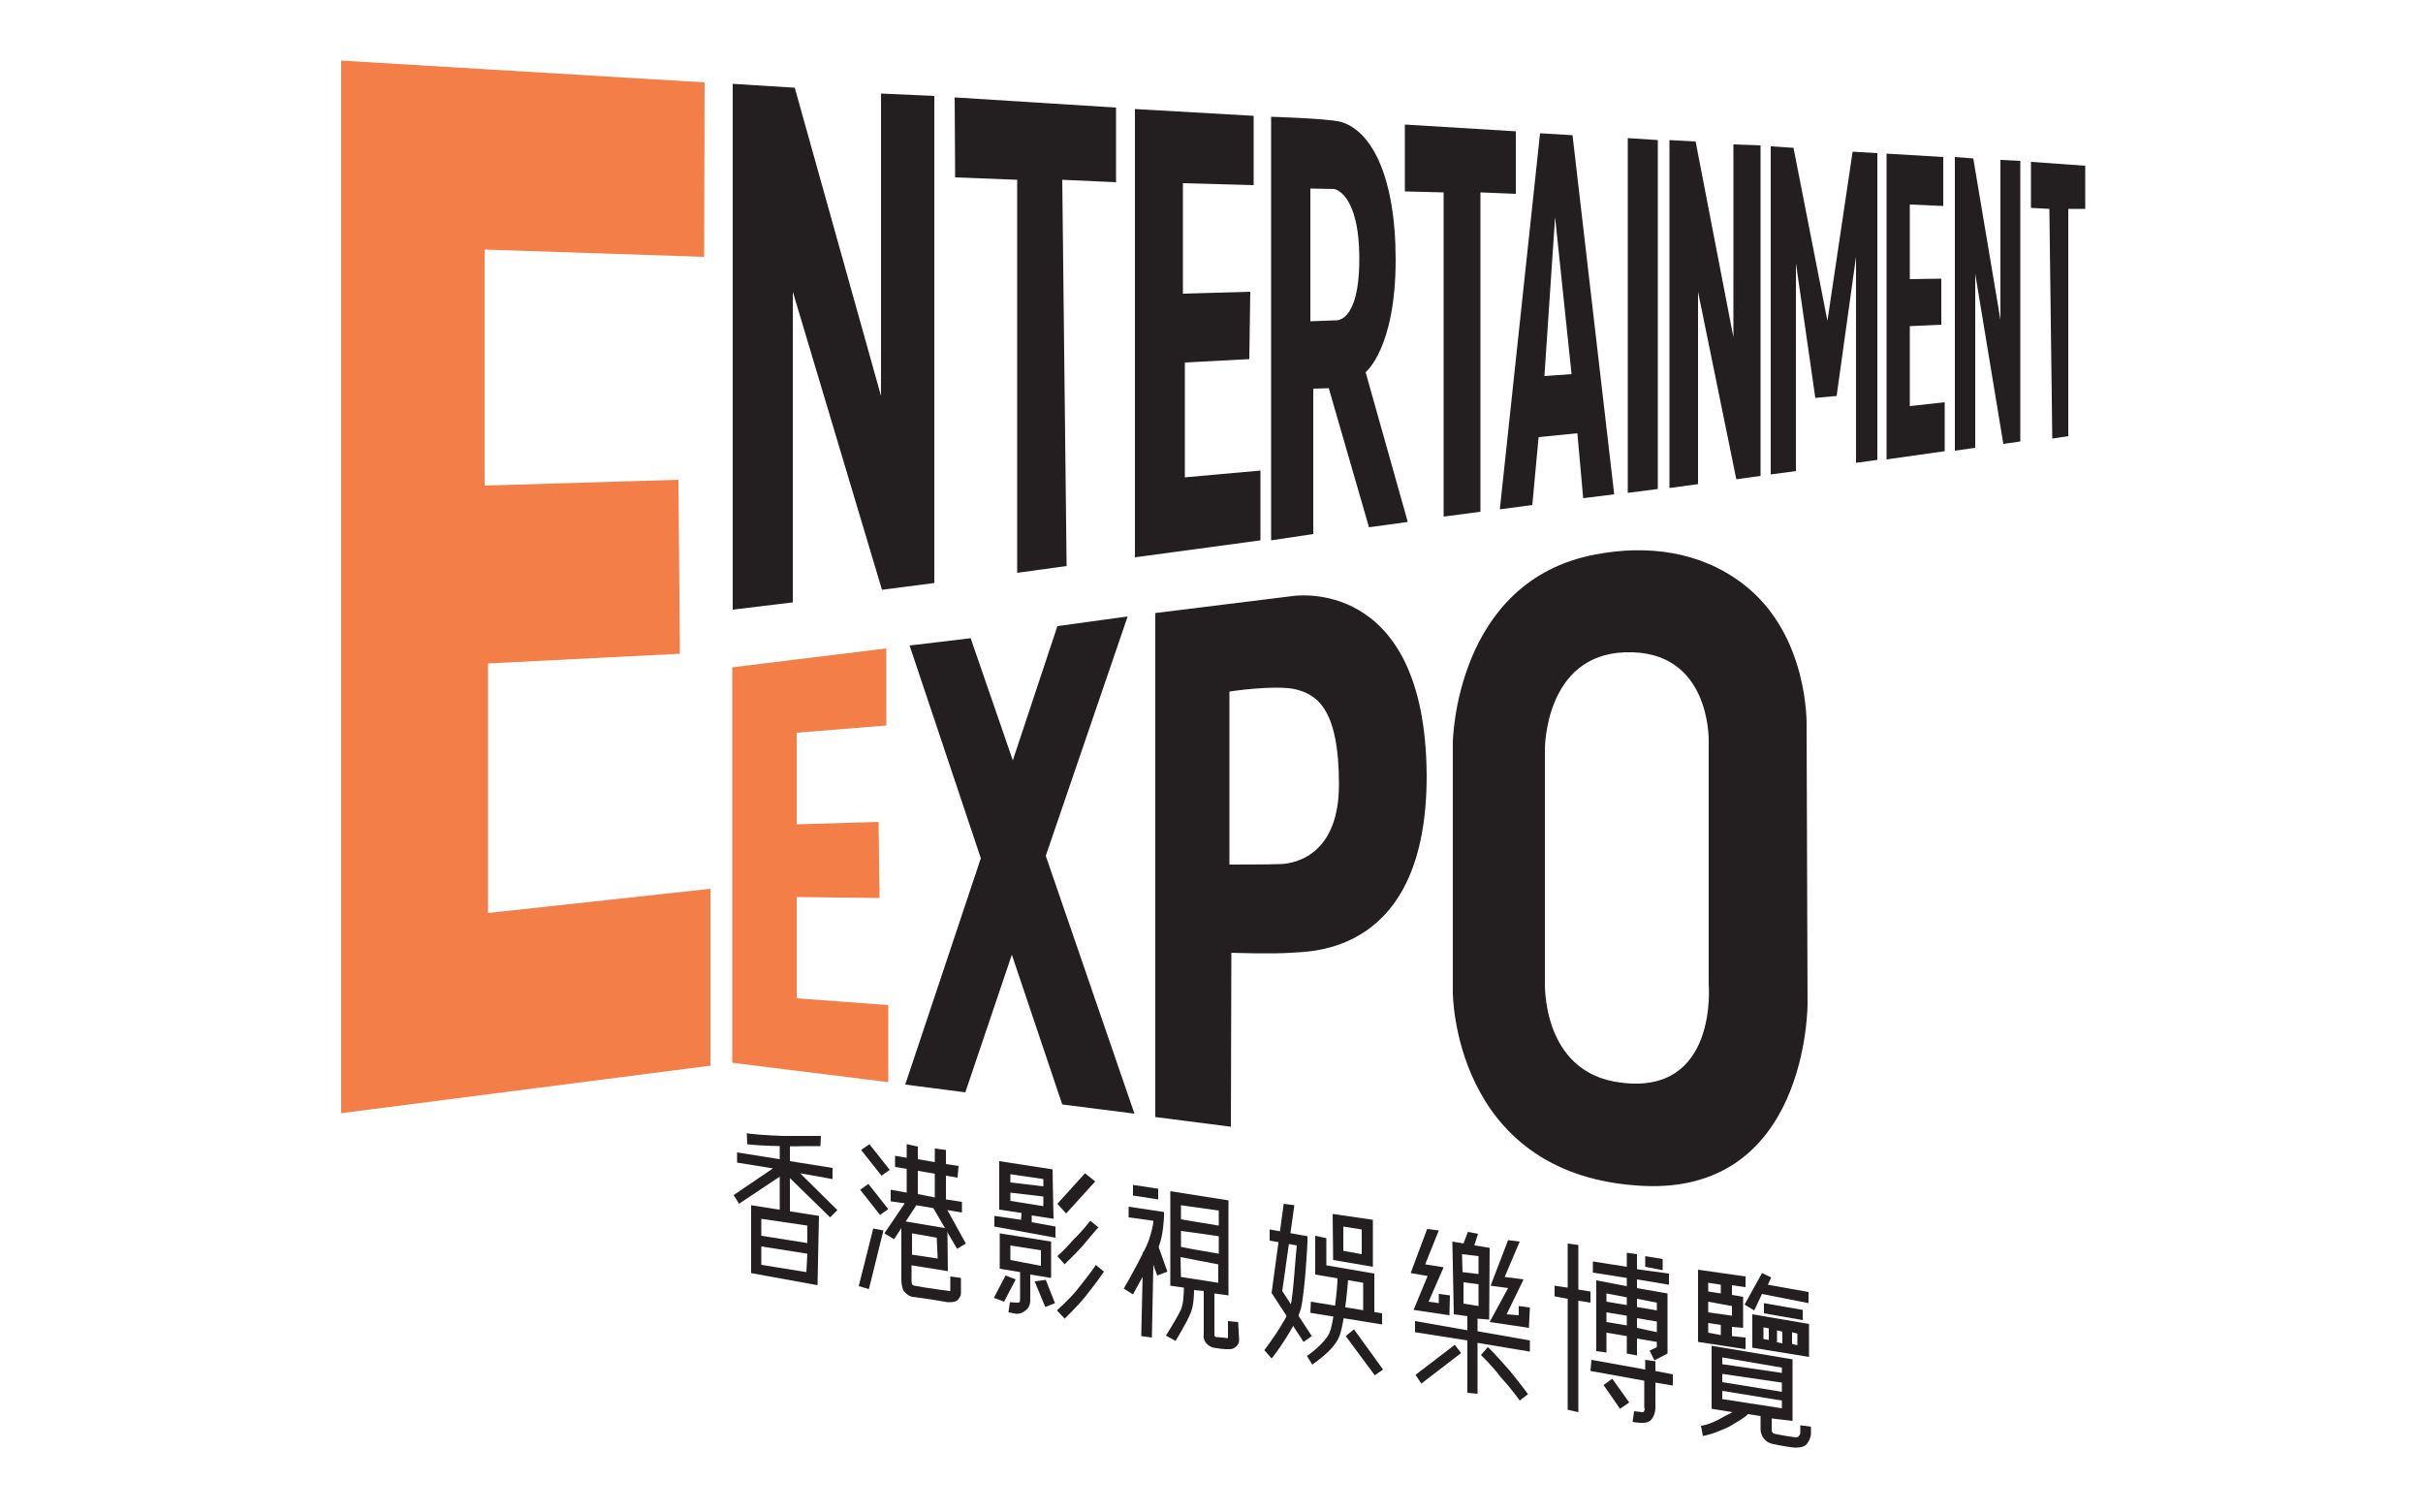
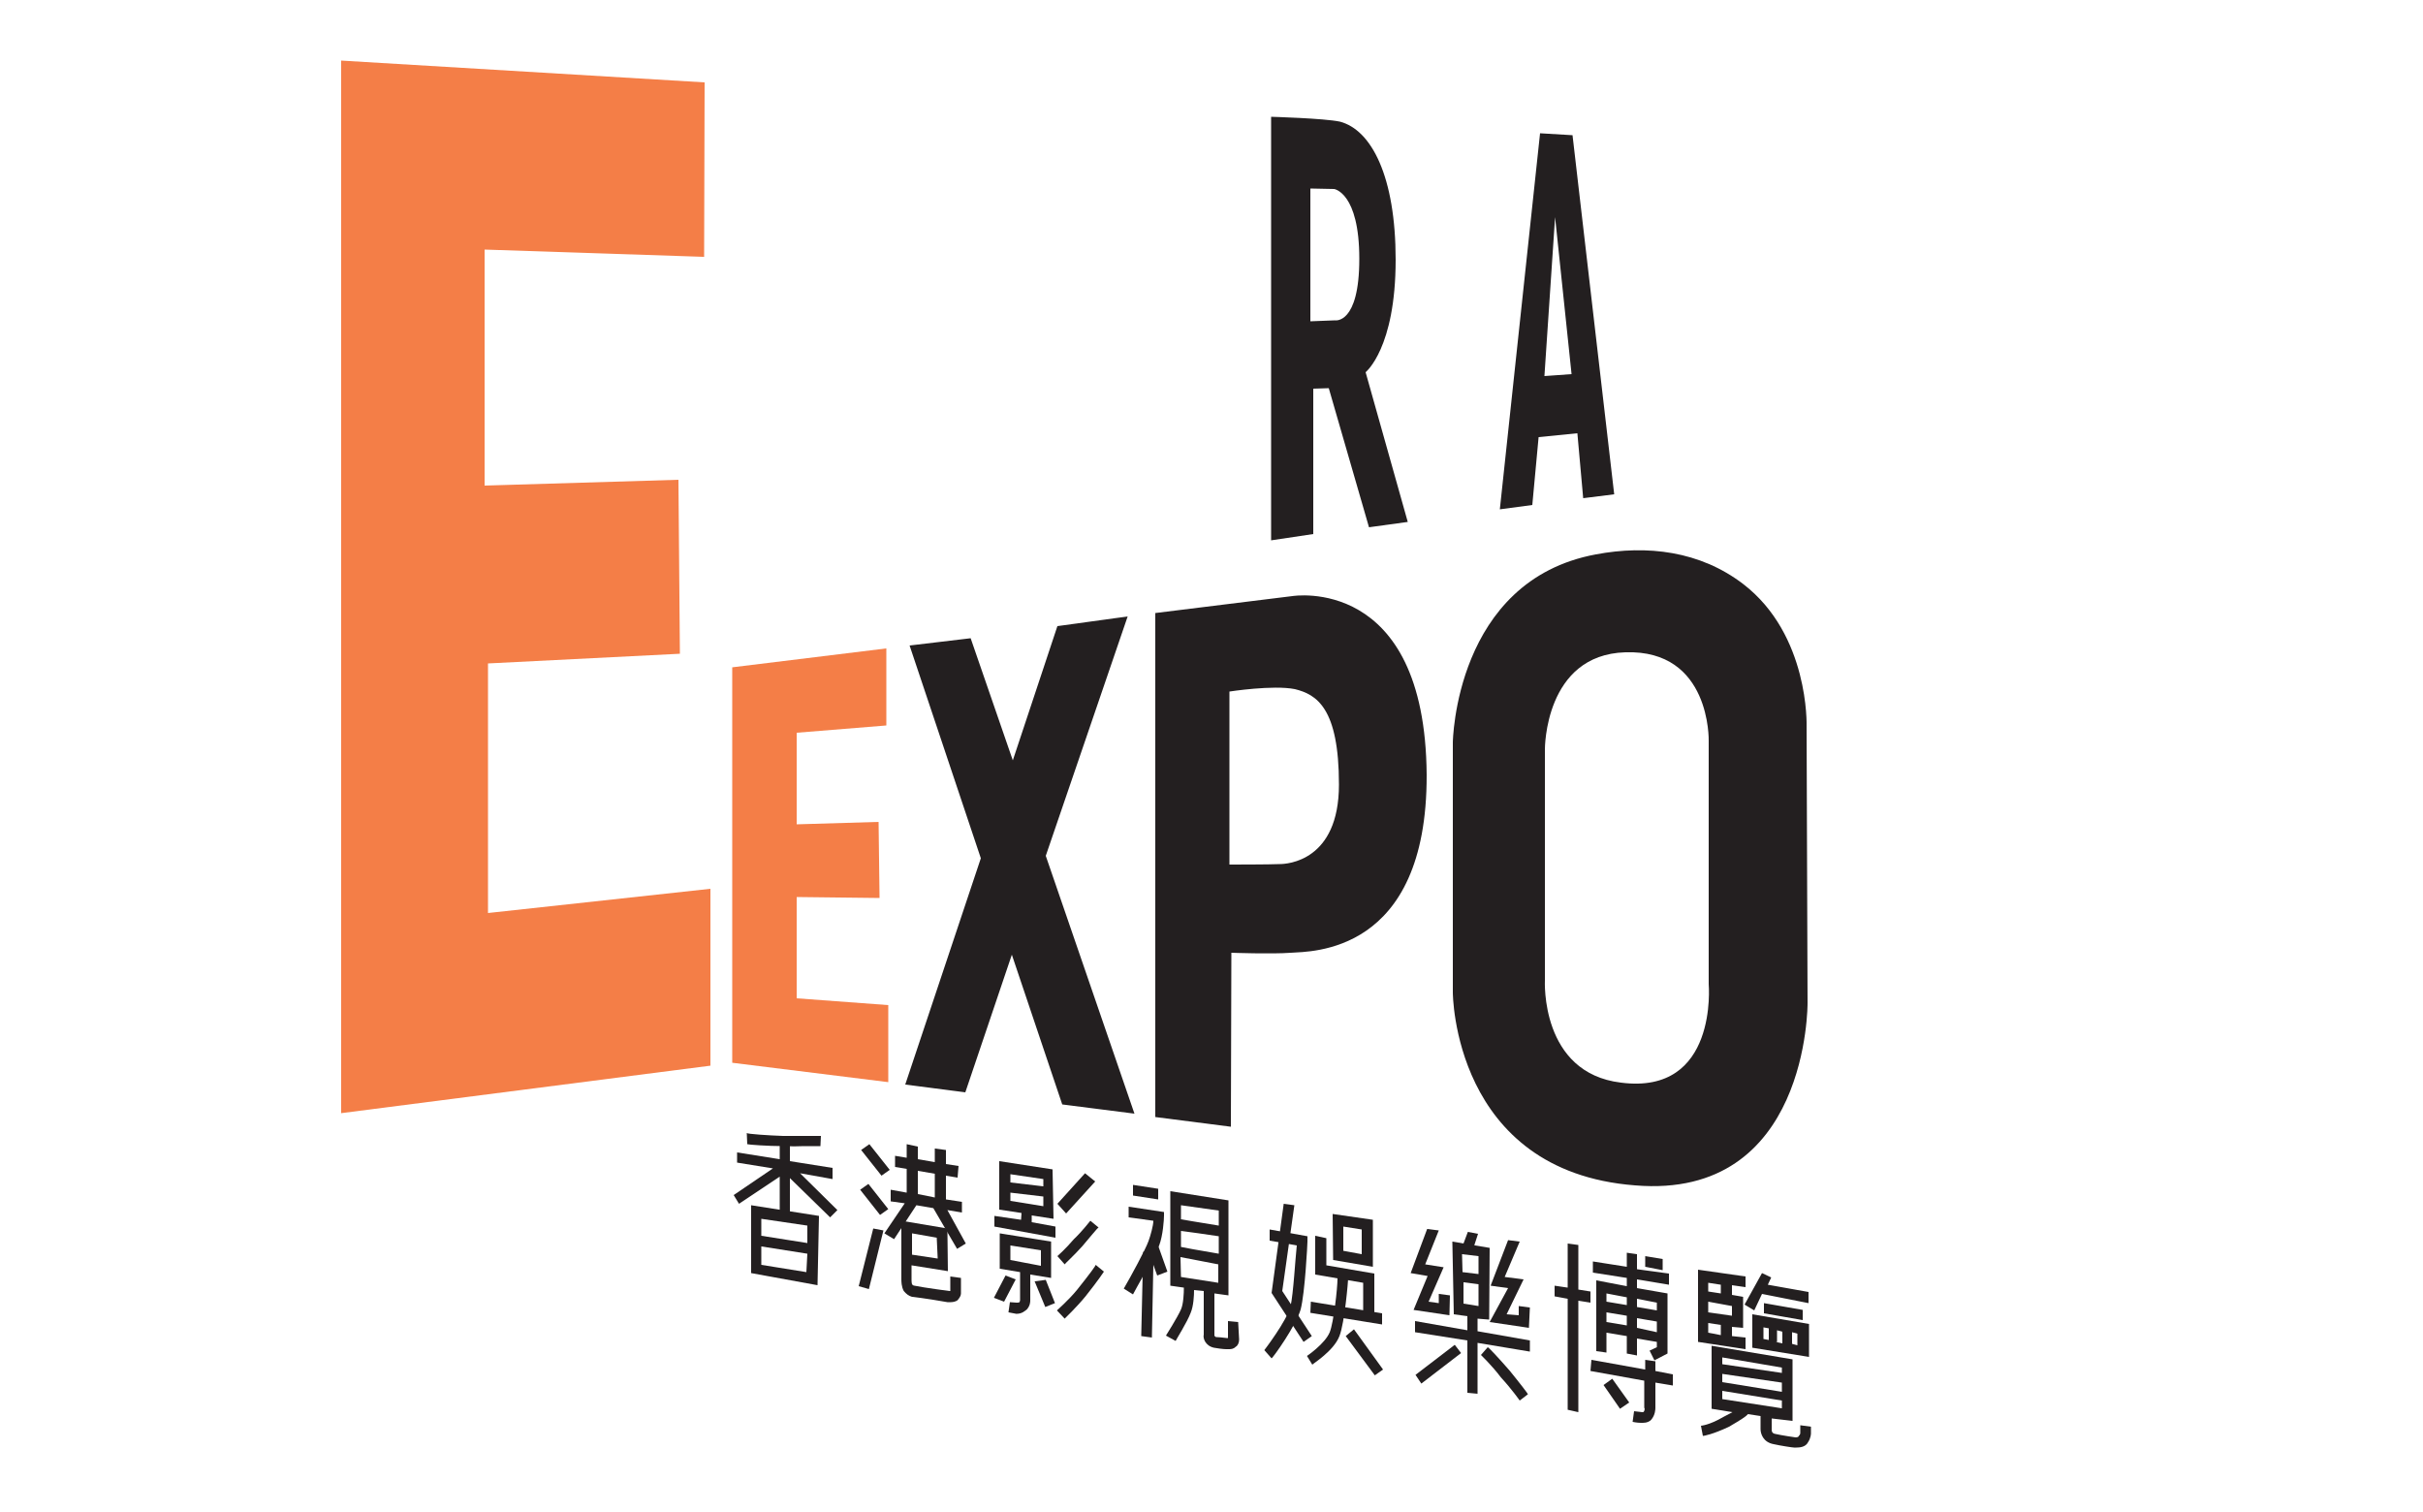
<svg xmlns="http://www.w3.org/2000/svg" version="1.2" viewBox="0 0 500 312" width="500" height="312">
  <style>.a{fill:#231f20}.b{fill:#f47e47}</style>
  <path class="a" d="m283.7 283.8l-6-8.1 1.7-1.4 6 8.3zm-14.7-6.9l-6.6-10.1 2.5-18.4 2.2 0.3-2.5 17.7 6.1 9.3zm14.6-5.2h-2.3v-7l-9.9-1.7v-8l2.3 0.5v5.6l9.9 1.7zm1.6 1.6l-14.8-2.4 0.1-2.3 14.7 2.4zm-14.4 8.3l-1.1-1.8c0 0 3.7-2.5 4.7-4.9 0.8-2 1.6-9 1.6-11.1h2.2c0 0.4-0.7 9.1-1.8 11.9-1.2 3.1-5.5 5.7-5.6 5.9z" />
  <path fill-rule="evenodd" class="a" d="m283.3 261.4l-8.2-1.4-0.1-9.5 8.3 1.2zm-6.1-3.3l3.8 0.7v-5.1l-3.8-0.6zm-14.8 22.2l-1.5-1.7c0 0 4.6-6 5.4-9 0.6-2.6 1-10 1.3-12.6l-5.6-1v-2.3l7.8 1.4v1.1c0 0.4-0.5 10.5-1.4 14-1 3.4-5.6 9.8-6 10.1zm-23.6-17.1l-0.8-2.2-0.3 15-2.2-0.3 0.4-17.4 1.1 0.1-0.4-1.2 2.2-0.7 2.1 5.9zm0.2-15.7l-5.2-0.8v-2.2l5.2 0.8z" />
  <path fill-rule="evenodd" class="a" d="m253.5 267.3l-2.9-0.4v8.7c0 0.1 0.1 0.1 0.3 0.3 0.4 0 1.5 0.1 2.2 0.2 0.1 0 0.3 0 0.3 0v-3.5l2.1 0.2 0.2 3.6c0 0.7-0.3 1.3-0.7 1.5-0.5 0.5-1 0.5-1.5 0.5q-0.4 0-0.5 0c-0.6 0-2-0.2-2.5-0.3-1.8-0.4-2.3-2-2.1-2.7v-9l-2-0.2c0 1.1-0.1 3.3-0.7 4.7-0.7 1.9-3.1 5.7-3.1 5.8l-2-1.1c0 0 2.4-3.8 3.1-5.4 0.5-1.1 0.6-3.3 0.6-4.5l-2.8-0.4v-19.5l12 1.9zm-9.8-3.8l7.7 1.2v-3.8c-2.7-0.5-6.1-1.2-7.8-1.5zm7.8-8.4c-2.7-0.4-6.1-0.9-7.8-1.1v3.3c1 0.2 3 0.6 7.8 1.4zm0-5.3l-7.8-1.1v2.9c1 0.2 3 0.5 7.8 1.3zm-17.7 17.3l-1.9-1.2c1.4-2.4 4.5-8.1 5.1-9.8 0.4-1.1 1-3.2 1-4.2l-5.1-0.7v-2.2l7.3 1.1v0.7c0 0.8-0.2 4.1-1 6.2-0.8 2-5.2 9.6-5.4 10.1zm110.6-2l-6.6-1.1v1.8l6.3 1.1v12.4l-2.7 1.4-1-2 1.5-0.7v-1.1l-4.1-0.7v3.5l-2.1-0.4v-3.6l-4.2-0.7v4.1l-2.1-0.3v-14.6l6.3 1.2v-1.7l-7-1.1v-2.3l7 1.1v-2.9l2.1 0.3v3.1l6.6 0.9zm-18.7 26.3l-2.2-0.5v-22.9l-2.7-0.5v-2.2l2.7 0.4v-9.1l2.2 0.3v9.2l2.5 0.4v2.3l-2.5-0.4zm17.4-29.3l-3.6-0.7v-2.2l3.6 0.6zm-1.2 10.6l-4.1-0.7v2l4.1 0.9zm-6.2-1.2l-4.2-0.7v2l4.2 0.7zm6.2-2.7l-4.1-0.8v1.7l4.1 0.7zm-6.2-1.1l-4.2-0.8v1.7l4.2 0.7zm9.5 18.2l-3.6-0.6v5.2c0 0.2 0 1.5-0.9 2.5-0.3 0.3-0.8 0.6-1.7 0.6q-0.2 0-0.4 0c-0.8 0-1.7-0.2-1.7-0.2l0.3-2.2c0 0 0.9 0.1 1.7 0.2 0 0 0.3 0 0.3-0.1 0.1-0.1 0.3-0.6 0.1-0.8v-5.6l-11.1-2 0.2-2.3 11.1 2v-2l2.1 0.3v2l3.6 0.7zm-10.9 4.8l-3.4-4.9 1.8-1.3 3.5 4.9zm27.7-20.3l-2-1.2 3.6-6.5 1.9 0.9-0.7 1.5 8.4 1.5v2.3l-9.6-1.9zm-1.8 8l-9.8-1.5v-14.9l9.8 1.4v2.2l-2.8-0.4v2l2.3 0.4v6.4l-2.3-0.2v1.9l2.8 0.3zm-7.7-5.4v2l2.6 0.5v-2.1zm0-8.3v1.8l2.6 0.4v-1.8zm4.9 6.8v-2l-4.9-0.9v2.2zm14.6 0.9l-8-1.4v-2.1l8 1.4z" />
  <path fill-rule="evenodd" class="a" d="m373.3 280l-11.7-1.9v-6.9l11.7 2zm-9.4-3.7l1.1 0.2v-2.4l-1.1-0.2zm7 1.3v-2.4l-1.1-0.3v2.4zm-4.2-3.1v2.4h-0.3l1.4 0.3v-2.4z" />
  <path fill-rule="evenodd" class="a" d="m369.9 293.2l-4.3-0.5v2.4c0 0.1 0 0.7 0.8 0.8 1.3 0.3 4.1 0.7 4.1 0.7 0.2 0 0.6 0 0.7-0.3 0.3-0.3 0.3-0.5 0.3-0.7v-1.5l2.2 0.3v1.4c0 0 0 0.9-0.6 1.8-0.5 1-1.7 1.1-2.4 1.1q-0.3 0-0.5 0c-0.3 0-2.9-0.4-4.2-0.7-2.2-0.4-2.7-2.2-2.7-3.1v-2.7l-2.6-0.4c-0.5 0.6-1.7 1.3-3.9 2.6-3.4 1.6-5.2 1.9-5.4 1.9l-0.4-2.1c0 0 1.7-0.1 4.6-1.8q1.2-0.6 1.9-1l-4.3-0.7v-13l16.7 2.8zm-14.5-4.5l12.3 1.9v-1.6l-12.3-2zm12.3-3.4l-12.3-1.8v1.7l12.3 2zm0-3.1l-12.3-2.1v1.4l12.3 1.8zm-185.8-39.6l-4.2-5.3 1.7-1.2 4.2 5.3zm-0.3 8.1l-4.1-5.2 1.7-1.2 4.1 5.2zm-2.3 15.3l-2.1-0.6 3-11.9 2.1 0.4zm7.8-24.8l-2.4-0.4v-2.3l2.4 0.4v-2.8l2.3 0.5v2.6l3.5 0.6v-2.8l2.3 0.3v2.9l2.6 0.4-0.2 2.4-2.4-0.4v4.9l3.3 0.5v2.2l-3-0.5 3.8 6.9-1.8 1.1-4.9-8.4-3.5-0.6-4.6 7-2-1.2 4.2-6.2-2.9-0.4v-2.4l3.3 0.6zm5.8 1l-3.5-0.6v4.8l3.5 0.7z" />
  <path fill-rule="evenodd" class="a" d="m198.3 263.7v3.2c0 0.5-0.3 0.9-0.7 1.4-0.4 0.3-1 0.4-1.4 0.4q-0.4 0-0.7 0c-0.4-0.1-5.3-0.9-7.3-1.1-0.7-0.2-1.2-0.6-1.7-1.2-0.5-0.9-0.5-2-0.5-2.5v-12l9.5 1.6 0.1 8.8-7.5-1.2v3c0 0 0 0.6 0.1 0.9 0 0 0.2 0.3 0.5 0.3 1.9 0.4 7.2 1.1 7.2 1.1q0.2 0 0.2 0v-3zm-10.1-4.8l5.3 0.8-0.2-4.3-5.1-0.9zm19 9.7l-2.1-0.8 2.4-4.6 2.1 0.8zm12.8-18.2l-1.8-2 5.7-6.3 2.1 1.7z" />
  <path fill-rule="evenodd" class="a" d="m217.4 251.5l-4.5-0.7v1.4l4.9 0.9v2.3l-12.6-2.3v-2.2l5.5 0.8 0.1-1.4-4.6-0.7v-10l11 1.7zm-8.9-3.7l6.8 1.1v-2l-6.8-0.8zm6.8-4.5l-6.8-1v1.7l6.8 0.8z" />
  <path fill-rule="evenodd" class="a" d="m216.9 263.7l-4.3-0.7v5.3c0 0.3 0 1.1-0.7 1.9-0.4 0.3-1 0.9-2.1 0.9h-0.1l-1.6-0.3 0.3-2.1 1.4 0.1c0.2 0 0.4 0 0.6-0.1 0-0.1 0.1-0.3 0.1-0.4v-5.8l-4.2-0.7v-7.3l10.6 1.7zm-8.4-6.7l6.3 1v3.2l-6.3-1.2zm9.2 11.9l-1.9-4.8-2.3 0.3 2.2 5.3zm6.3-1.4c2.7-3.4 3.8-5.1 3.8-5.1l-1.7-1.4c0 0.2-1.4 2.1-3.8 5.1-1.7 2.1-4.2 4.3-4.2 4.3l1.6 1.7c0.1-0.1 2.5-2.4 4.3-4.6zm-0.7-10.3c1.4-1.6 3.2-3.9 3.4-3.9l-1.7-1.4c0 0-1.8 2.3-3.4 3.8-1.7 2-3.4 3.5-3.4 3.5l1.5 1.7c0-0.1 1.8-1.7 3.6-3.7zm-62.4-18l-8.8-1.4v2.1l7.4 1.2-8.1 5.5 1.1 1.8 8.4-5.6v7.6h2.1v-7.3l8.3 8.1 1.5-1.5-7.7-7.6 6.7 1.2v-2.3l-8.8-1.4v-4.5h-2.1z" />
  <path fill-rule="evenodd" class="a" d="m168.7 265.2l-13.7-2.5v-14l14 2.2zm-11.6-4.2l9.3 1.5 0.2-3.8-9.5-1.5zm9.5-8.1l-9.5-1.4v3.5l9.5 1.5zm-0.7-16.4q-1.8 0.1-4.3 0c-3.1 0-7.2-0.3-7.4-0.4l-0.1-2.3c0.1 0.2 4.5 0.5 7.5 0.6 5 0 7.8 0 7.8 0l-0.1 2.1q0 0-3.4 0zm133.2 34.9l-7.4-1.1 2.9-7-3.5-0.6 3.4-9.1 2.4 0.3-2.8 7 3.8 0.6-3.1 7.1 2.1 0.3v-1.9l2.3 0.3zm16.4 2.6l-8.1-1.2 3.8-7-3.6-0.5 3.6-9.4 2.4 0.3-3.1 7.3 3.9 0.5-3.5 7.2 2.5 0.2v-1.9l2.3 0.3zm-22.2 11.5l-1.2-1.8 8.1-6.2 1.3 1.7zm10.3-26.6l-2.2-0.7 1.5-4 2.1 0.4z" />
  <path fill-rule="evenodd" class="a" d="m307.3 272.3l-2.4-0.2v2.6l10.8 1.9v2.3l-10.8-1.8v10.5l-2.1-0.2v-10.8l-10.8-1.7v-2.3l10.8 1.9v-2.9l-2.8-0.4-0.3-15 7.7 1.3zm-5.3-3.3l3.1 0.5v-4.5l-3.1-0.4zm3.1-9.8l-3.4-0.4 0.1 3.7 3.3 0.4zm8.5 29.8c0 0-1.6-2.3-3.9-4.8-1.8-2.4-4.1-4.6-4.1-4.6l1.4-1.6c0.2 0 2.4 2.4 4.5 4.8 2.2 2.7 3.8 4.8 3.8 4.9z" />
  <path class="b" d="m145.4 17l-0.1 36-45.3-1.5v48.7l40-1.2 0.3 35.9-39.6 2v51.5l45.9-5v36.5l-76.2 9.8v-217.2z" />
-   <path class="a" d="m164 18.1l17.8 63.6v-62.4l11 0.5v100.5l-10.8 1.4-18.4-61.5v64.1l-12.4 1.5v-108.5zm33 2l33.3 2.1v15.4l-11.1-0.5 0.9 79.7-10.2 1.4v-81.1l-12.8-0.5zm61.7 3.8v14.3l-14.6-0.4v22.8l13.9-0.4-0.2 13.9-13.3 0.7v23.7l15.6-1.4v14.4l-25.9 3.5v-92.5zm54.1 3.2v12.9l-7.3-0.3v65.9l-7.6 1v-66.9l-8-0.2v-13.8zm29.3 1.8v72l-6.2 0.8v-73.2zm7.8 0.3l7.8 40.4v-39.8l5.6 0.2v68.2l-5 0.7-7.9-38.7v39.7l-5.9 0.8v-71.8zm27.2 37l5.2-34.9 5.1 0.3v63.3l-4.4 0.6v-42.5l-4 28.7-4.4 0.4-4-27.8v42.9l-5.2 0.7v-67.7l4.7 0.3zm23.9-33.8v10.1l-6.9-0.3v15.4l6.5-0.1v9.5l-6.5 0.3v16.5l7.2-0.8v10.1l-12 1.7v-63.1zm6.2 0.3l5.6 33.3v-33l4.1 0.2v57.9l-3.5 0.5-5.8-35.1v35.9l-4.2 0.6v-60.6zm23.1 1.5v8.9h-3.5v46.9l-3.3 0.5-0.6-47.4-3.8-0.2v-9.5z" />
  <path fill-rule="evenodd" class="a" d="m333.1 102l-6.4 0.8-1.2-13.4-8 0.8-1.3 14-6.7 0.9 8.3-77.6 6.7 0.4zm-8.8-24.8l-3.4-32.4-2.2 32.8zm-33.8 30.5l-8 1.1-8.3-28.7-3.2 0.1v30l-8.7 1.3v-87.4c0 0 10.9 0.3 14.2 1 6.5 1.7 11.5 11.3 11.5 28.5 0 18.3-6.2 23.2-6.2 23.2zm-10-54.3c0-13.7-5.2-14.4-5.2-14.4l-4.9-0.1v27.4l5.1-0.2c0 0 5 0.9 5-12.7z" />
  <path class="b" d="m151.1 137.7l31.8-3.9v15.9l-18.5 1.5v18.9l16.9-0.5 0.2 15.7-17.1-0.2v20.9l18.9 1.4v15.9l-32.2-4z" />
  <path fill-rule="evenodd" class="a" d="m200.3 131.7l8.7 25.2 9.2-27.7 14.5-2-16.9 49.4 18.3 53.2-14.9-1.9-10.4-30.9-9.6 28.4-12.4-1.6 15.6-46.7-14.7-43.9zm172.7 75.3c0 0 0.3 40.6-35.6 37.6-37.6-2.9-37.6-39.8-37.6-39.8v-51.6c0 0 0.4-33.4 29.5-38.8 10.6-2 21.5-0.7 30.4 6.1 13.7 10.5 13.1 29.3 13.1 29.3zm-37.6-72.4c-16.7 0.5-16.6 20-16.6 20v47.7c0 0-1 19.1 15.7 21.1 20.1 2.6 18.1-20.3 18.1-20.3v-50.2c0 0 0.5-18.9-17.2-18.3z" />
  <path fill-rule="evenodd" class="a" d="m294.4 159.9c0.1 37.1-24 36.4-28 36.7-4 0.3-12.3 0-12.3 0l-0.1 35.9-15.6-2v-104l28.3-3.5c0 0 27.4-4.5 27.7 36.9zm-18.1 2c0-15.8-4.6-18.6-9.1-19.7-4.5-0.9-13.5 0.5-13.5 0.5v35.7c0 0 8.6 0 10.4-0.1 1.5 0 12.2-0.6 12.2-16.4z" />
</svg>